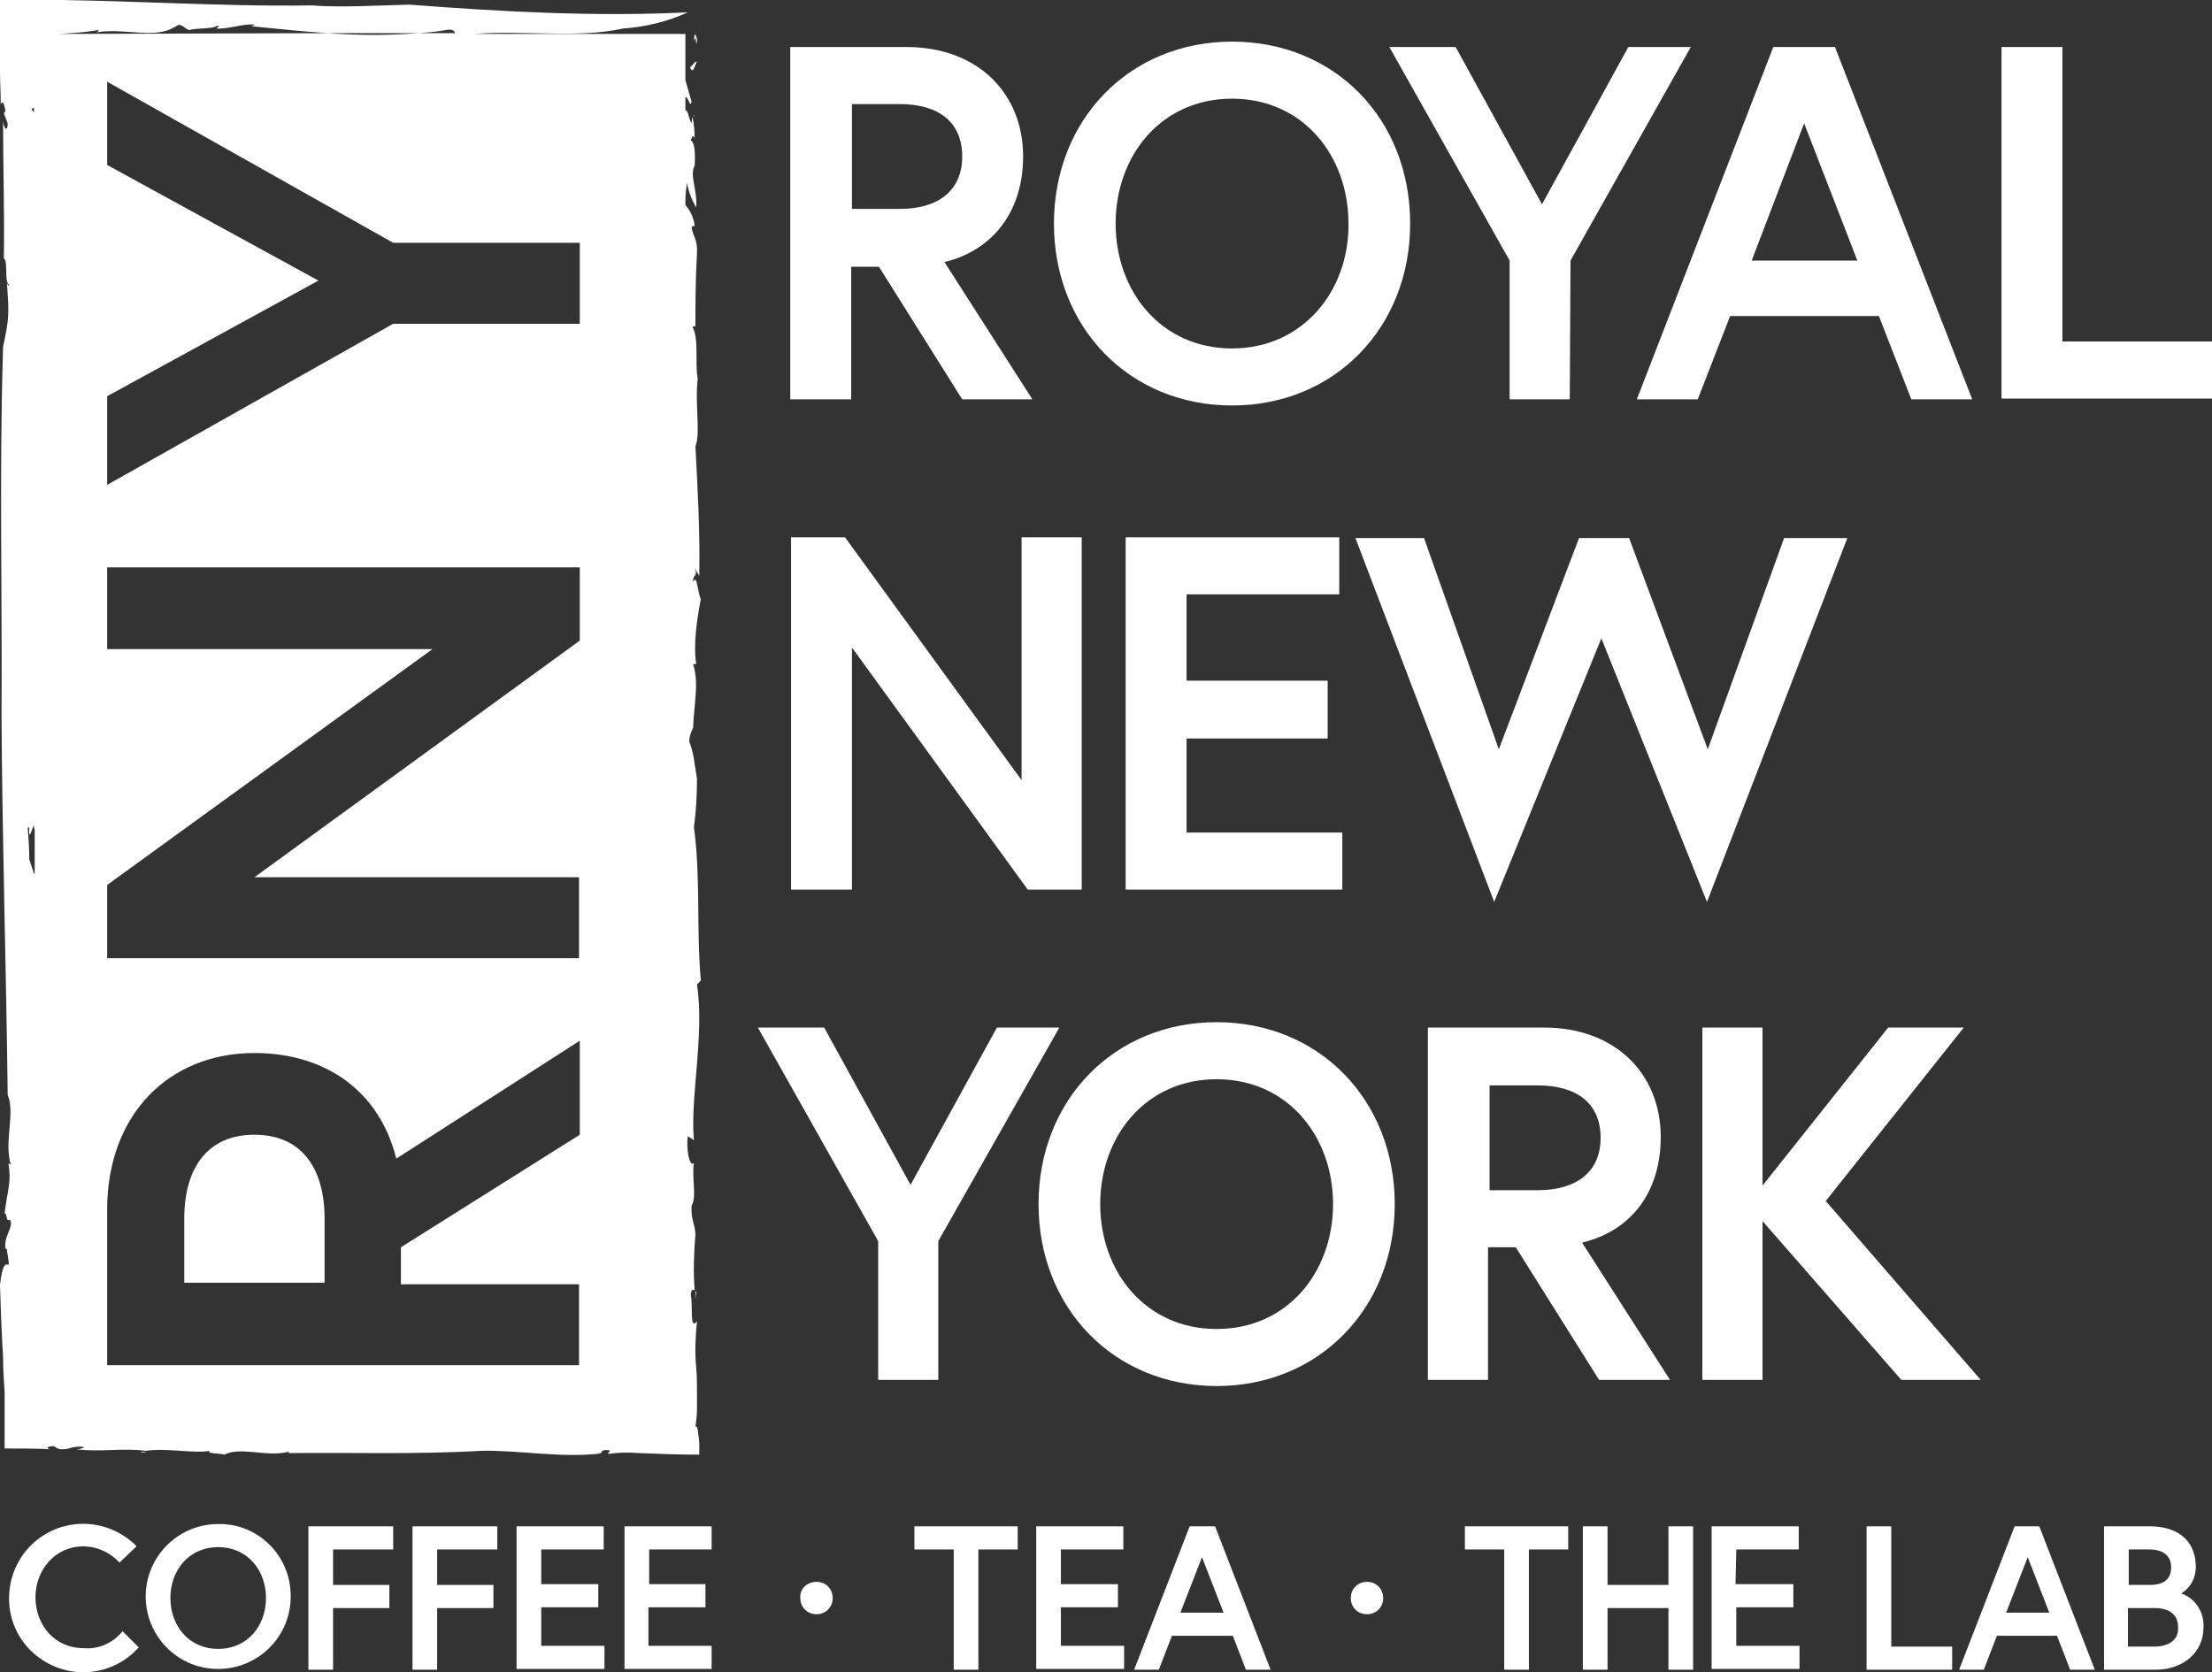
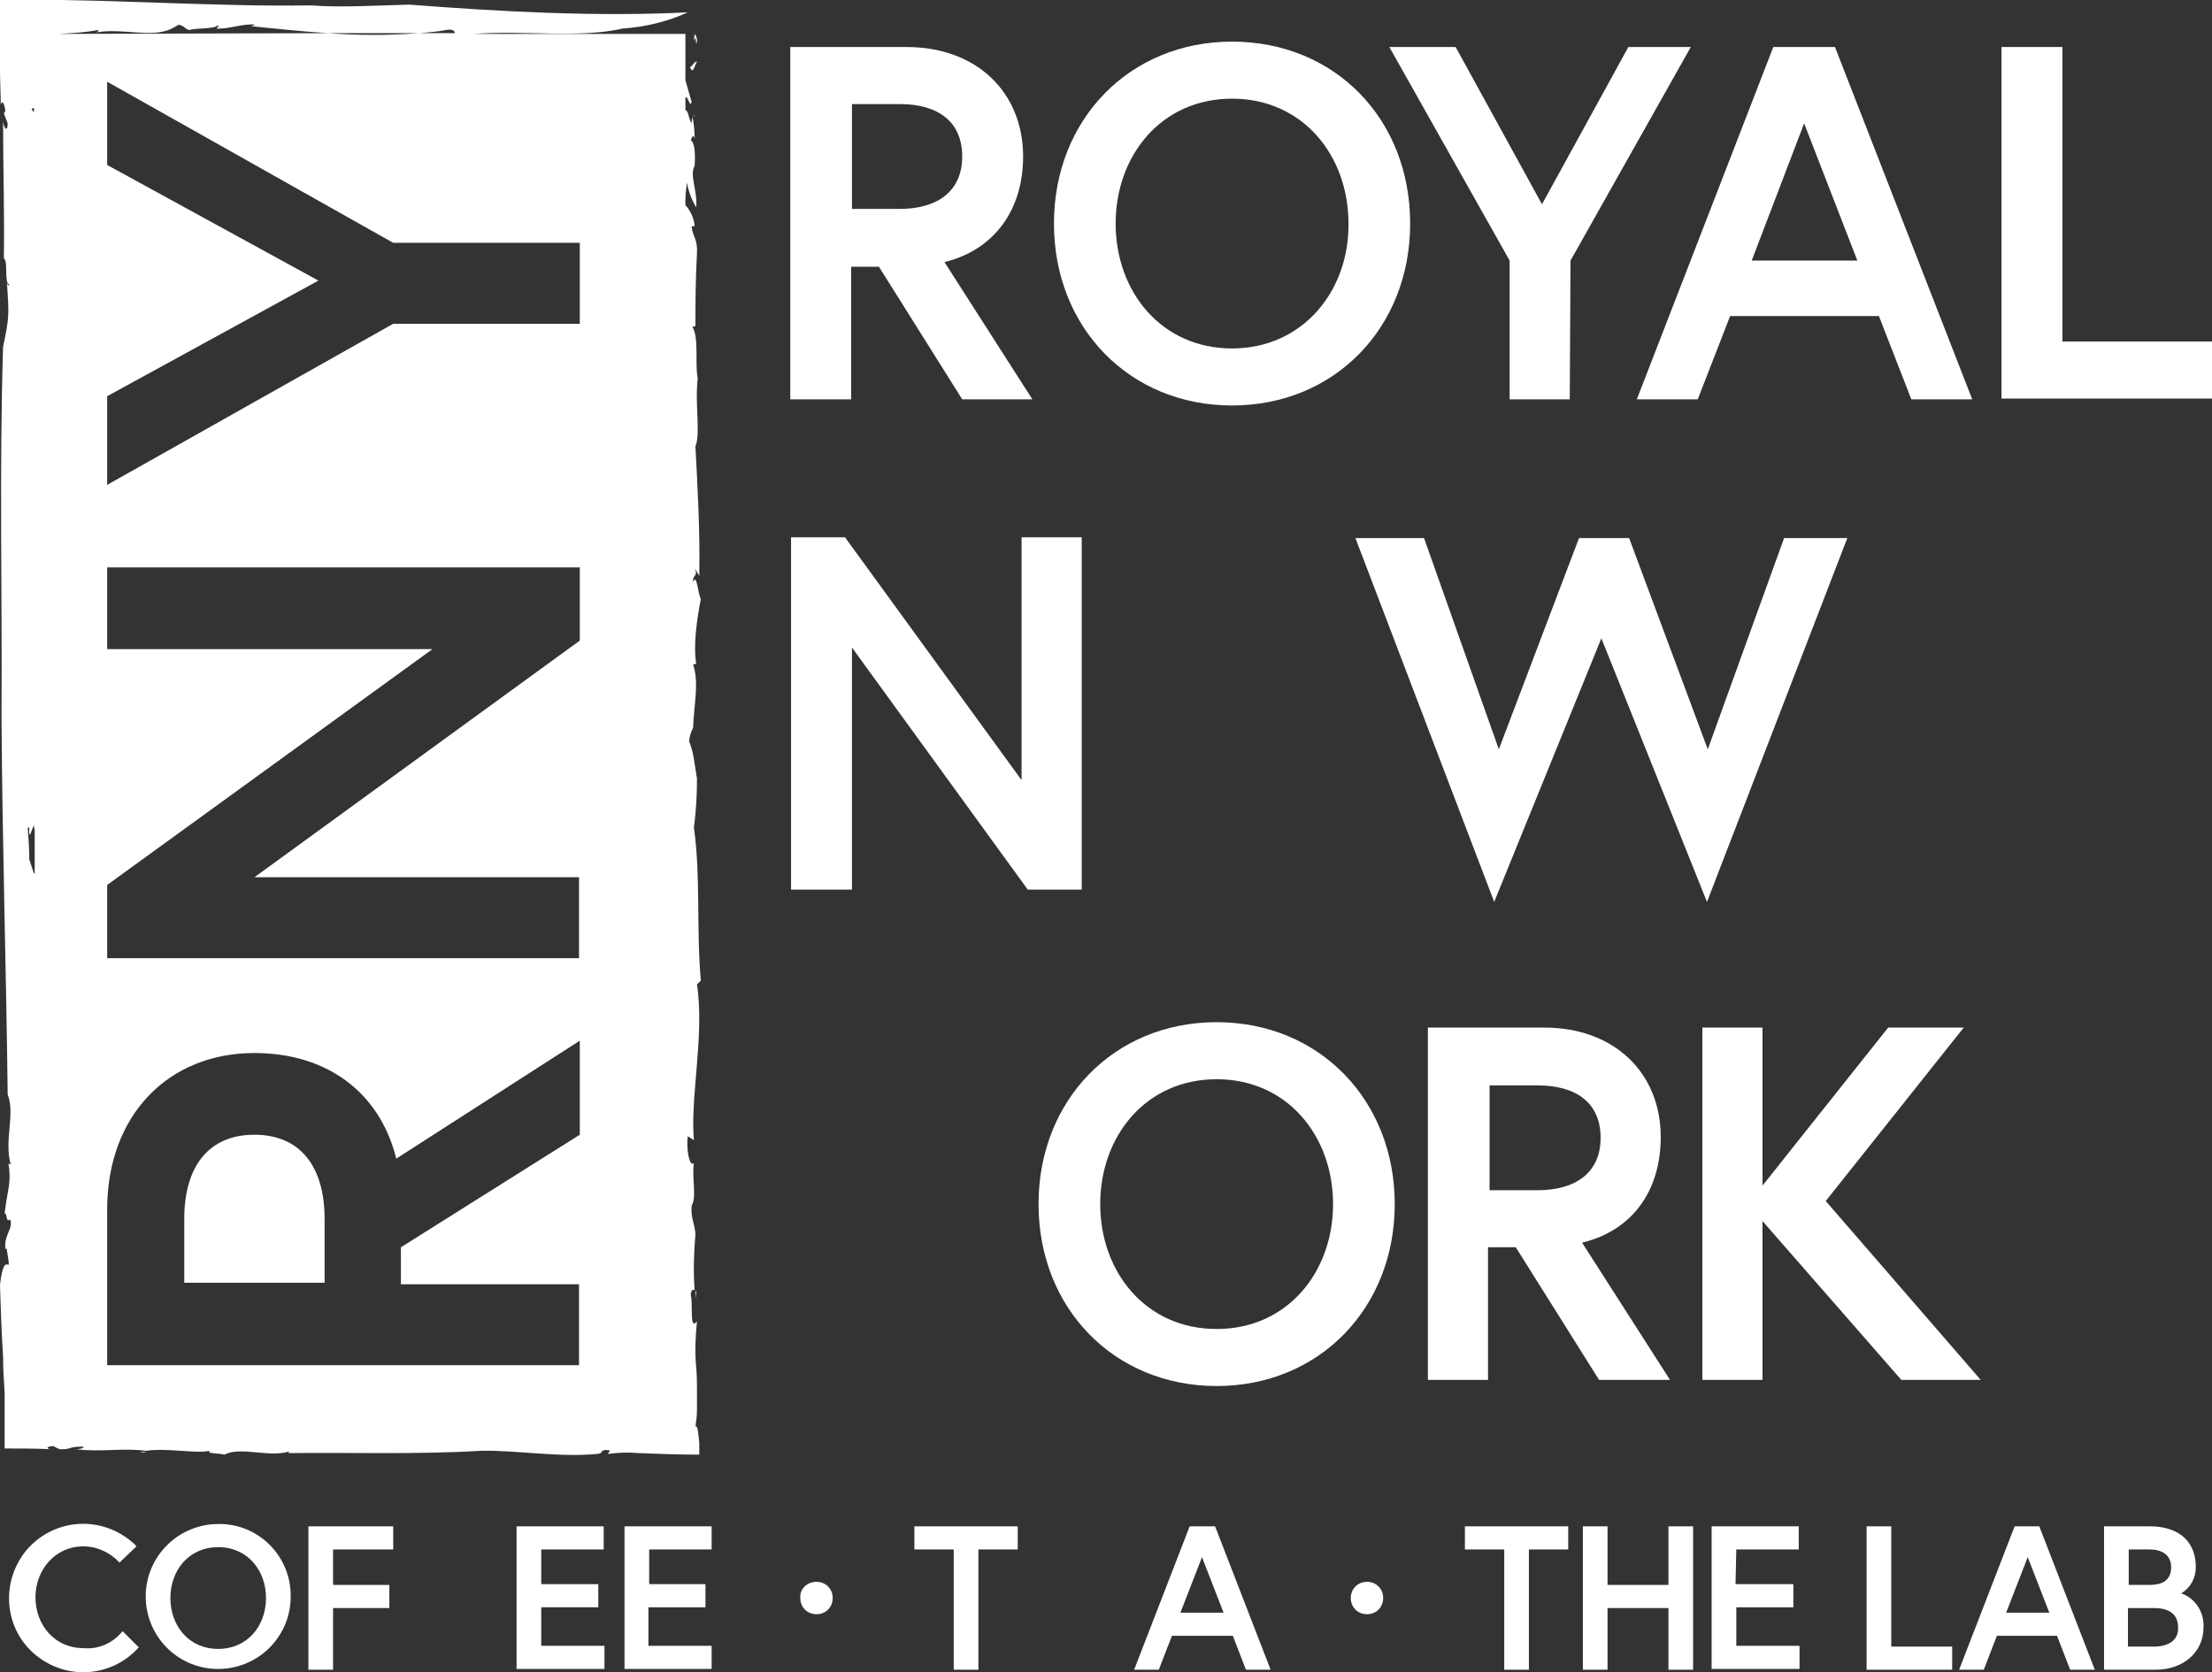
<svg xmlns="http://www.w3.org/2000/svg" enable-background="new 0 0 286.9 216.9" viewBox="0 0 286.9 216.9">
  <rect x="0" y="0" width="286.9" height="216.9" fill="#333333" stroke="none" />
  <g fill="#fff">
    <path d="m90.3 5.7c.2-.4.1-.9-.2-1.3-.3 2.3.1-.7.2 1.3z" />
    <path d="m90.2 185.1c.1-.7.2-1.5.2-2.3 0-.4 0-.8 0-1.2v-1.1c0-1 0-2-.1-3.1-.2-2-.1-4 .1-6-1 1.3-.5-2.1-.8-3.4 0-.7.3-.8.5-.6-.2-2.4-.1-4.9.1-7.3-.1-1.5-.6-1.9-.5-3.7.7-1.1 0-3.7.3-5.5-.6.5-1-1.8-.8-3.5l.8.5c-.5-5.6 1.4-13.6.4-20.2l.5-.5c-.6-6.8 0-13.4-.9-19.9.3-2.1.4-4.2.4-6.3-.4-2.4-.4-3.2-1-4.8 0-.6.2-1.2.5-1.8.1-3 .8-5.8 0-8.2l.4-.1c-.4-2.4.1-5.8.6-8.4-.4-.7-.5-3.4-1-2.2-.1-1 .7-.7.2-1.8l.6 1c.1-6-.2-11-.5-16.8.7-1.7-.1-5.5.3-8.8-.4-1.9.2-5.3-.7-6.7l.4-.1c0-2.6 0-6 .2-9.4.1-2-.5-2-.7-3.5l.4-.1c-.1-1-.5-1.9-1.2-2.7v-.6c0-.8.1-1.5.2-2.3.2 1.1.6 2.2 1.2 3.2.2-2.1-.9-4.2-.2-5.4.1-1.7 0-3-.5-3.3.1-.2.3-1 .5-.2 0-1-.1-2-.3-2.9 0 .3-.1.6-.1.9-.4-.6-.4-1.7-.8-1.7v-1.7c.4-.1.6 1.5.8.6l-.8-2.8v-6h-27.4c6.4-.5 13.6.6 19.3-.7 2.9-.2 5.8-.9 8.4-2.1-11.9.6-24.4-.1-36.1-1-3.9.1-9.1.4-12.7.1-6.1.1-12.2-.1-18.4-.3l-9.3-.3-4.6-.1h-8.1v9c0 1.5.1 3.1.1 4.6.2-.8.5 0 .6.8l-.2.3.5 1.3c0 1.2-.5.7-.6-.3 0 6.2.2 11.8.1 17.8.6.4 0 3.2.7 3.4-.1.3-.2 0-.3-.2.3 4.2.3 4.5-.5 8.3-.5 16.3-.1 32-.2 48.1.1 16.2.6 32.2.8 48.9 1 2.5-.5 6 .4 9.1l-.3-.2c.4 2.6-.1 3.2-.5 6.5.4 0 .1 1.2.7.8.5 1.1-.8 2-.6 3.7-.2.1.3 0 .2.3.7 4.2-.3-.8-.9 4.5.1 3.1.2 6.2.4 9.3 0 1.6.1 3.1.2 4.6v3.6 3.7c2.1 0 4.1 0 6.1.1-.7 0-.8-.4.3-.4.1.1.3.2.5.3.1 0 .2.1.3.1h.2c.3 0 .6 0 .9-.1.6-.2 1.3-.3 2-.2-.1.2-.7.3-1 .3 3.2.4 6-.2 9 .2 2.9-.4 6.4.4 8.3 0-.5.4 1.3.3 1.9.5 2.1-1.1 5.7.4 8.4-.4l-.1.2c8-.1 16.7.2 25-.3 4.7-.1 10 .9 15.1.4.9-.1.2-.4 1-.5 1.3 0 0 .4.5.5 1.3-.2 2.6-.2 3.9-.1 2.4.1 5.1.2 7.8.2 0-.5 0-1 0-1.5-.1-.9-.2-2.5-.5-2.1zm-85.8-71.8c-.2-.6-.4-1.2-.6-1.8 0-1.4-.1-2.7-.2-4.1.4-.4 0 .7.3.9l.5-1.3c0 .2 0 .4.1.6v5.7zm0-31.3v-.1zm0-67.4c-.1-.2-.2-.3-.3-.4 0-.1.2-.2.3-.2zm3.2-10.2c1.8-.1 3.5-.2 5.1-.5.3.1-.1.2-.2.3 3.5-.6 7.2.8 9.8-.5l.9-.5c.8.2.8.6 1.4.7.7-.3 3.2-.1 3.6-.6.4.2-.2.3-.1.4 1.6.1 3.5-.7 5-.5l-.5.2c3.1.3 6.6.7 10 .9h11.8c1.2-.1 2.4-.2 3.4-.4s1.2.2 1.2.4h-4.7c-3.9.3-7.8.3-11.8 0zm67.6 142.8-23.2 14.6v4.8h23.1v10.5h-61.2v-20.2c0-12.2 7.9-20.3 19.1-20.3 9.2 0 16.2 4.9 18.4 13.7l23.8-15.3zm0-64.1-42.2 30.7h42.1v10.5h-61.2v-9.5l42.2-30.6h-42.2v-10.6h61.3zm0-41.1h-24.2l-37.1 20.9v-11.5l27.4-15-27.4-15v-10.8l37.1 20.9h24.2z" />
    <path d="m33 147.2c-6 0-9.1 4.2-9.1 10.9v8.3h18.2v-8.3c0-6.7-3.1-10.9-9.1-10.9z" />
    <path d="m19 188.3-.8.1c.3.1.6 0 .8-.1z" />
    <path d="m90.1 15.2c0-.2 0-.3-.1-.3z" />
    <path d="m90.3 167.6c0-.1-.1-.1-.1-.1v1z" />
    <path d="m90.4 8c-.3-.1-.6.6-.9.7.4 1.1.6-.3.9-.7z" />
    <path d="m102.6 6.1h15c9.1 0 15.1 5.9 15.1 14.2 0 6.9-3.7 12.1-10.2 13.7l11.4 17.8h-9.1l-10.8-17.2h-3.6v17.2h-7.9v-45.7zm22.2 14.2c0-4.5-3.1-6.8-8.1-6.8h-6.2v13.6h6.2c4.9 0 8.1-2.3 8.1-6.8z" />
    <path d="m182.9 29c0 13.5-9.8 23.6-23.1 23.6s-23.1-10.1-23.1-23.6 9.8-23.6 23.1-23.6 23.1 10 23.1 23.6zm-8 0c0-8.8-5.9-16.2-15.1-16.2s-15.1 7.4-15.1 16.2 5.9 16.2 15.1 16.2 15.2-7.5 15.1-16.2z" />
    <path d="m203.6 51.8h-7.8v-18l-15.6-27.7h8.6l11.2 20.4 11.2-20.4h8.1l-15.6 27.7z" />
    <path d="m230 6.1h8l17.8 45.7h-7.9l-4.2-10.8h-19.3l-4.2 10.8h-7.9zm-2.8 27.7h13.7l-6.9-17.8z" />
    <path d="m259.7 6.1h7.8v38.2h19.4v7.4h-27.3v-45.6z" />
    <path d="m109.6 69.7 22.9 31.5v-31.5h7.8v45.7h-7l-22.8-31.4v31.4h-7.9v-45.7z" />
-     <path d="m153.9 88.3h18.3v7.5h-18.3v12.2h20.2v7.4h-28.1v-45.7h27.7v7.4h-19.8z" />
    <path d="m221.4 117-13.7-34.2-13.9 34.2-18-47.2h8.9l9.7 27.4 10.4-27.4h6.5l10.2 27.4 9.9-27.4h8.2z" />
-     <path d="m121.7 179h-7.8v-18l-15.6-27.7h8.6l11.2 20.4 11.2-20.4h8.1l-15.7 27.7z" />
    <path d="m180.9 156.2c0 13.5-9.8 23.6-23.1 23.6s-23.1-10.1-23.1-23.6 9.8-23.6 23.1-23.6 23.1 10.1 23.1 23.6zm-8 0c0-8.8-5.9-16.2-15.1-16.2s-15.1 7.4-15.1 16.2 5.9 16.2 15.1 16.2 15.1-7.4 15.1-16.2z" />
    <path d="m185.3 133.3h15c9.1 0 15.1 5.9 15.1 14.2 0 6.9-3.6 12.1-10.2 13.7l11.4 17.8h-9.2l-10.8-17.2h-3.6v17.2h-7.8v-45.7zm22.3 14.3c0-4.5-3.1-6.8-8.2-6.8h-6.2v13.6h6.2c5 0 8.2-2.3 8.2-6.8z" />
    <path d="m228.6 153.8 16.3-20.5h9.8l-17.9 22.5 20.1 23.2h-10.3l-18-20.6v20.6h-7.8v-45.7h7.8z" />
    <path d="m15.9 211.6 2.1 2.1c-3.6 4-9.6 4.3-13.6.8s-4.3-9.6-.8-13.6c3.6-4 9.6-4.3 13.6-.8.2.1.3.3.5.5l-2.2 2.1c-1.2-1.3-2.9-2.1-4.7-2.1-3.7 0-6.2 3.1-6.2 6.6 0 3.6 2.5 6.6 6.2 6.6 2 .2 3.9-.7 5.1-2.2z" />
    <path d="m37.7 207.3c-.1 5.2-4.4 9.3-9.6 9.2s-9.3-4.4-9.2-9.6c.1-5.1 4.3-9.2 9.4-9.2 5.1-.1 9.3 4 9.4 9.1zm-3.2 0c0-3.6-2.4-6.6-6.2-6.6s-6.2 3-6.2 6.6 2.4 6.6 6.2 6.6 6.2-3 6.2-6.6z" />
    <path d="m43.2 205.6h7.3v3h-7.3v8h-3.2v-18.6h11v3h-7.8z" />
-     <path d="m56.7 205.6h7.3v3h-7.3v8h-3.2v-18.6h11v3h-7.8z" />
    <path d="m70.2 205.5h7.4v3h-7.4v5h8.2v3h-11.4v-18.5h11.3v3h-8.1z" />
    <path d="m84.1 205.5h7.4v3h-7.4v5h8.2v3h-11.3v-18.5h11.3v3h-8.1v4.5z" />
    <path d="m105.9 205.2c1.2 0 2.1.9 2.1 2.1s-.9 2.1-2.1 2.1-2.1-.9-2.1-2.1c-.1-1.2.9-2.1 2.1-2.1-.1 0-.1 0 0 0z" />
    <path d="m123.7 201h-5.1v-3h13.4v3h-5.1v15.6h-3.2z" />
-     <path d="m137.6 205.5h7.4v3h-7.4v5h8.2v3h-11.4v-18.5h11.3v3h-8.1z" />
    <path d="m154.3 198h3.3l7.2 18.6h-3.2l-1.7-4.4h-7.9l-1.7 4.4h-3.2zm-1.2 11.2h5.6l-2.8-7.2z" />
    <path d="m177.3 205.2c1.2 0 2.1.9 2.1 2.1s-.9 2.1-2.1 2.1-2.1-.9-2.1-2.1.9-2.1 2.1-2.1z" />
    <path d="m195.1 201h-5.1v-3h13.4v3h-5.1v15.6h-3.2z" />
    <path d="m216.4 198h3.2v18.6h-3.2v-8h-7.9v8h-3.2v-18.6h3.2v7.6h7.9z" />
    <path d="m225.1 205.5h7.5v3h-7.4v5h8.2v3h-11.4v-18.5h11.3v3h-8.1z" />
    <path d="m242.1 198h3.2v15.6h7.9v3h-11.1z" />
    <path d="m261.3 198h3.2l7.2 18.6h-3.2l-1.7-4.4h-7.8l-1.7 4.4h-3.2zm-1.1 11.2h5.6l-2.8-7.2z" />
    <path d="m272.9 198h6c3 0 5.9 1.4 5.9 5.3 0 1.4-.7 2.7-1.9 3.4 1.8.6 3 2.4 2.9 4.4 0 3.3-2.7 5.5-6.2 5.5h-6.7zm5.9 7.6c1.8 0 2.8-.7 2.8-2.3s-1.2-2.3-2.8-2.3h-2.7v4.6zm3.7 5.5c0-1.8-1.3-2.5-3.1-2.5h-3.4v5h3.4c1.8 0 3.2-.8 3.1-2.5z" />
  </g>
</svg>